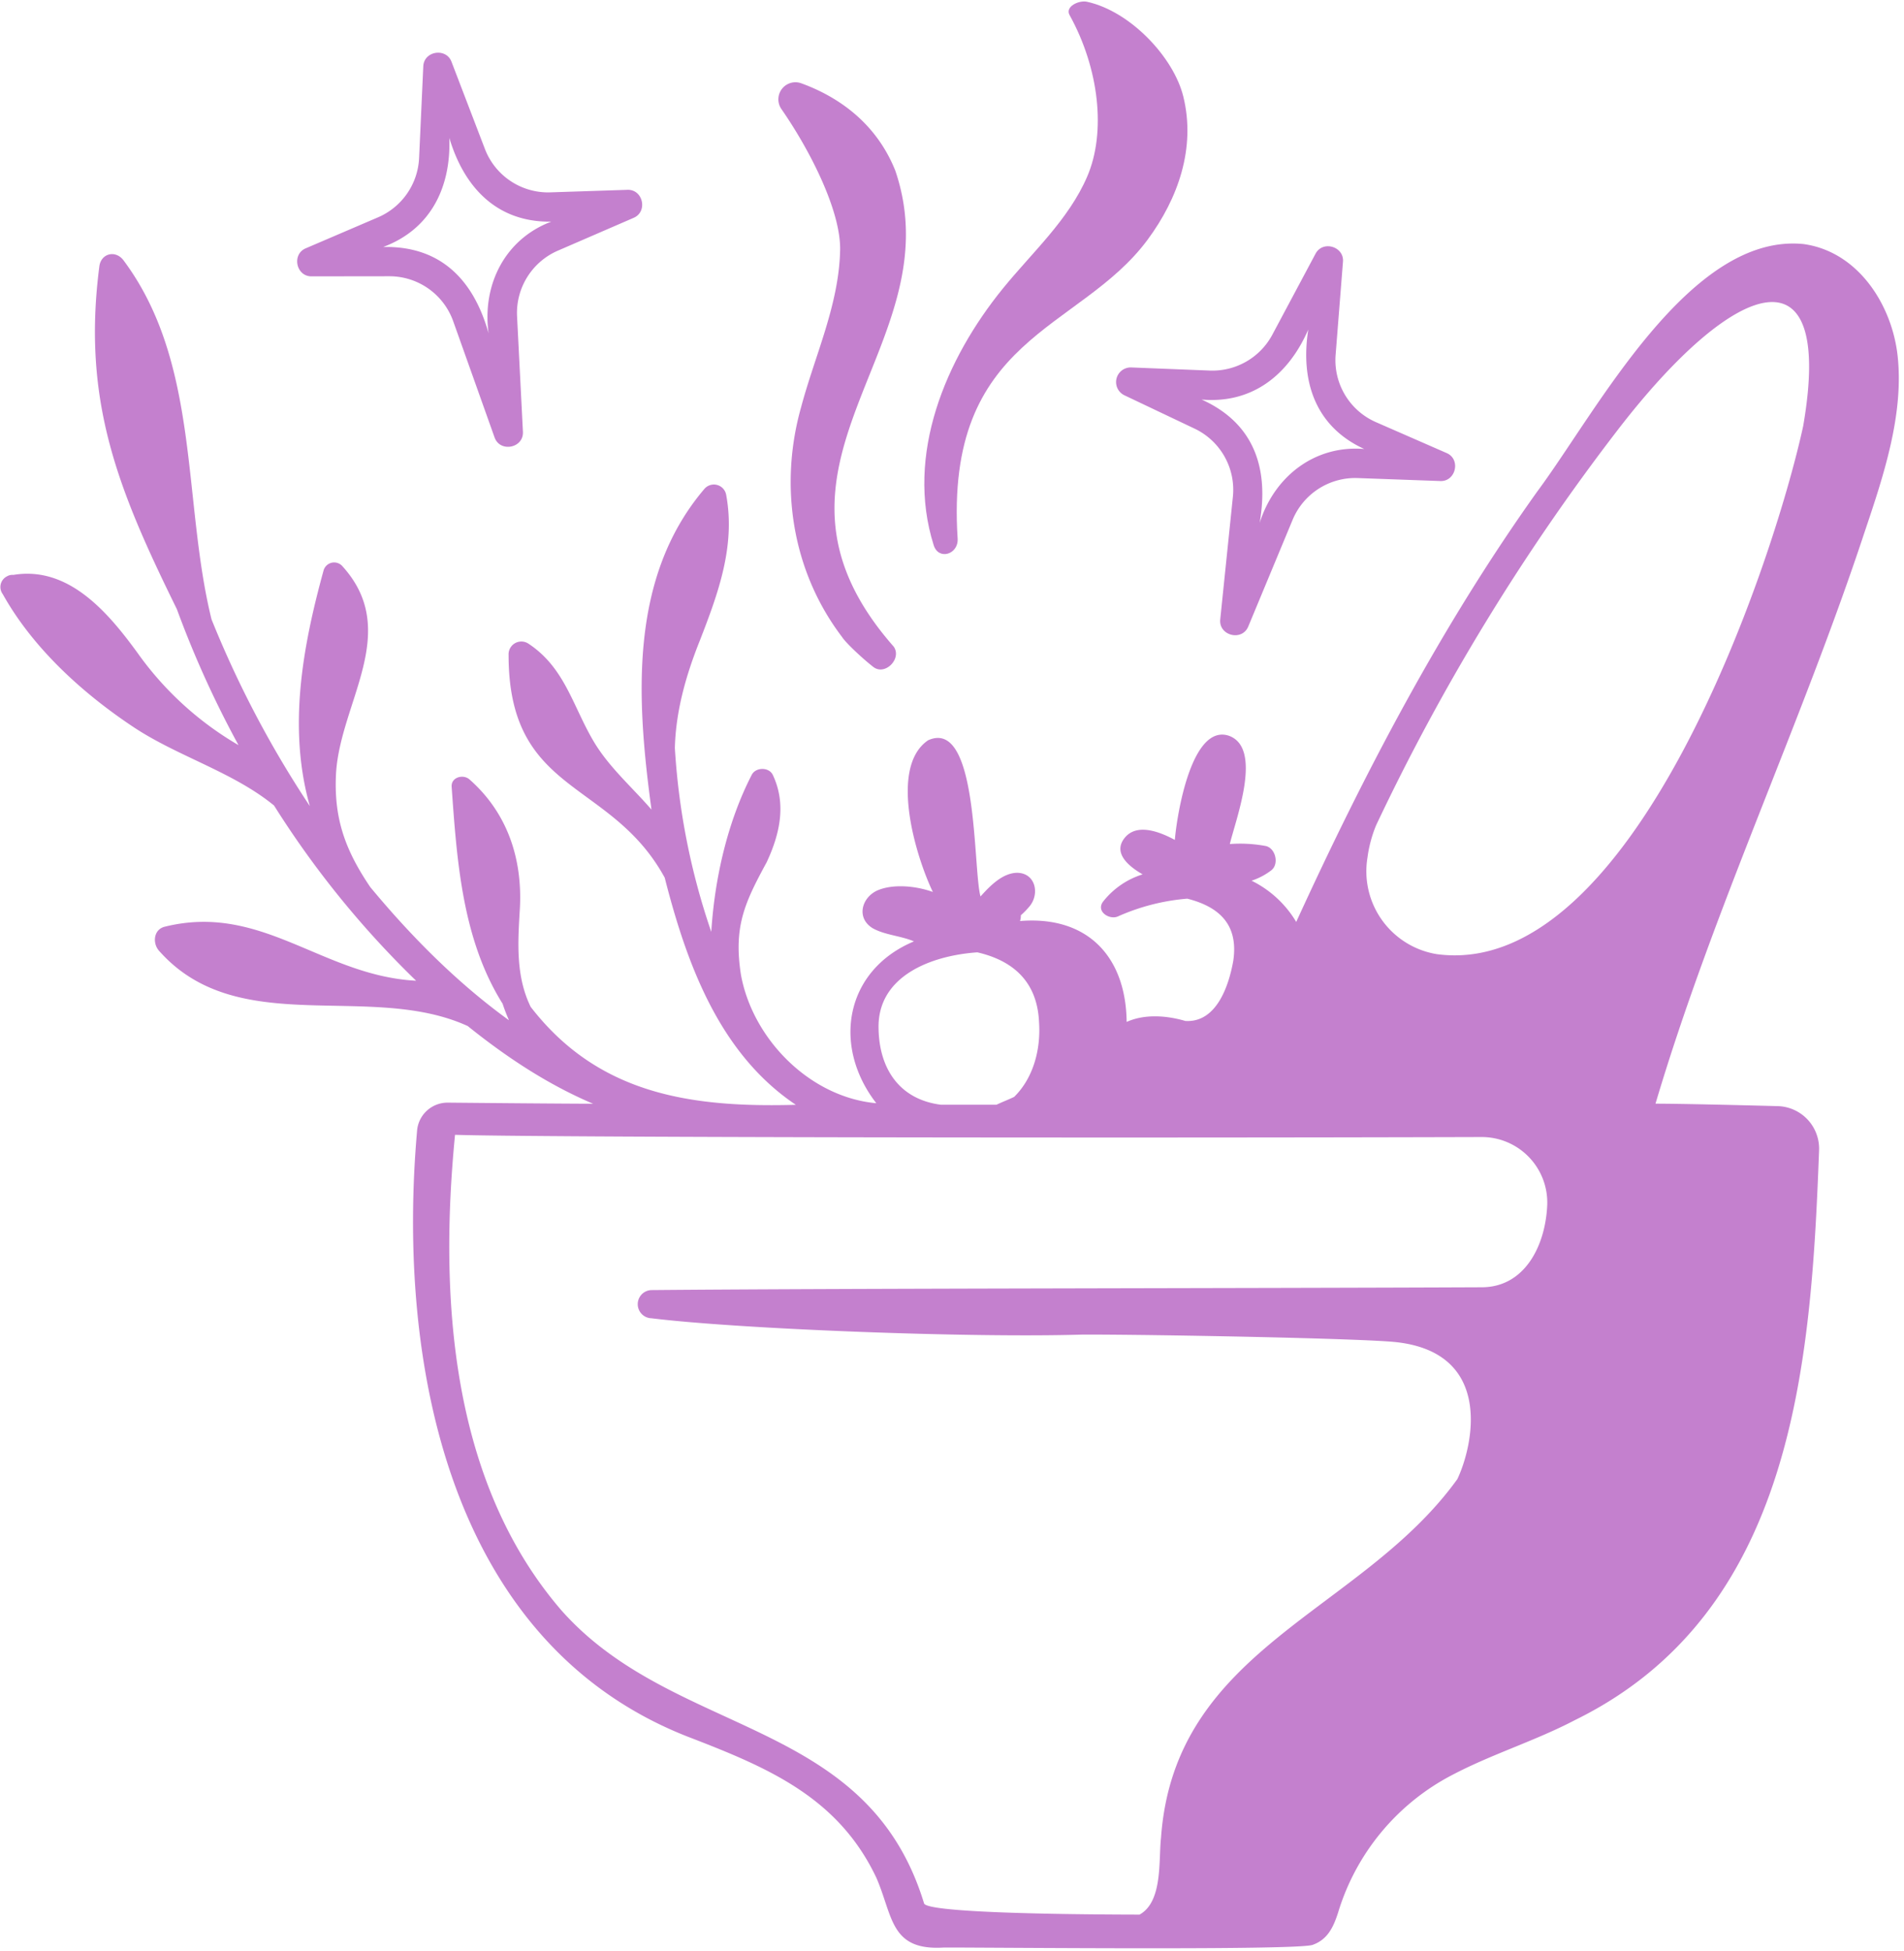
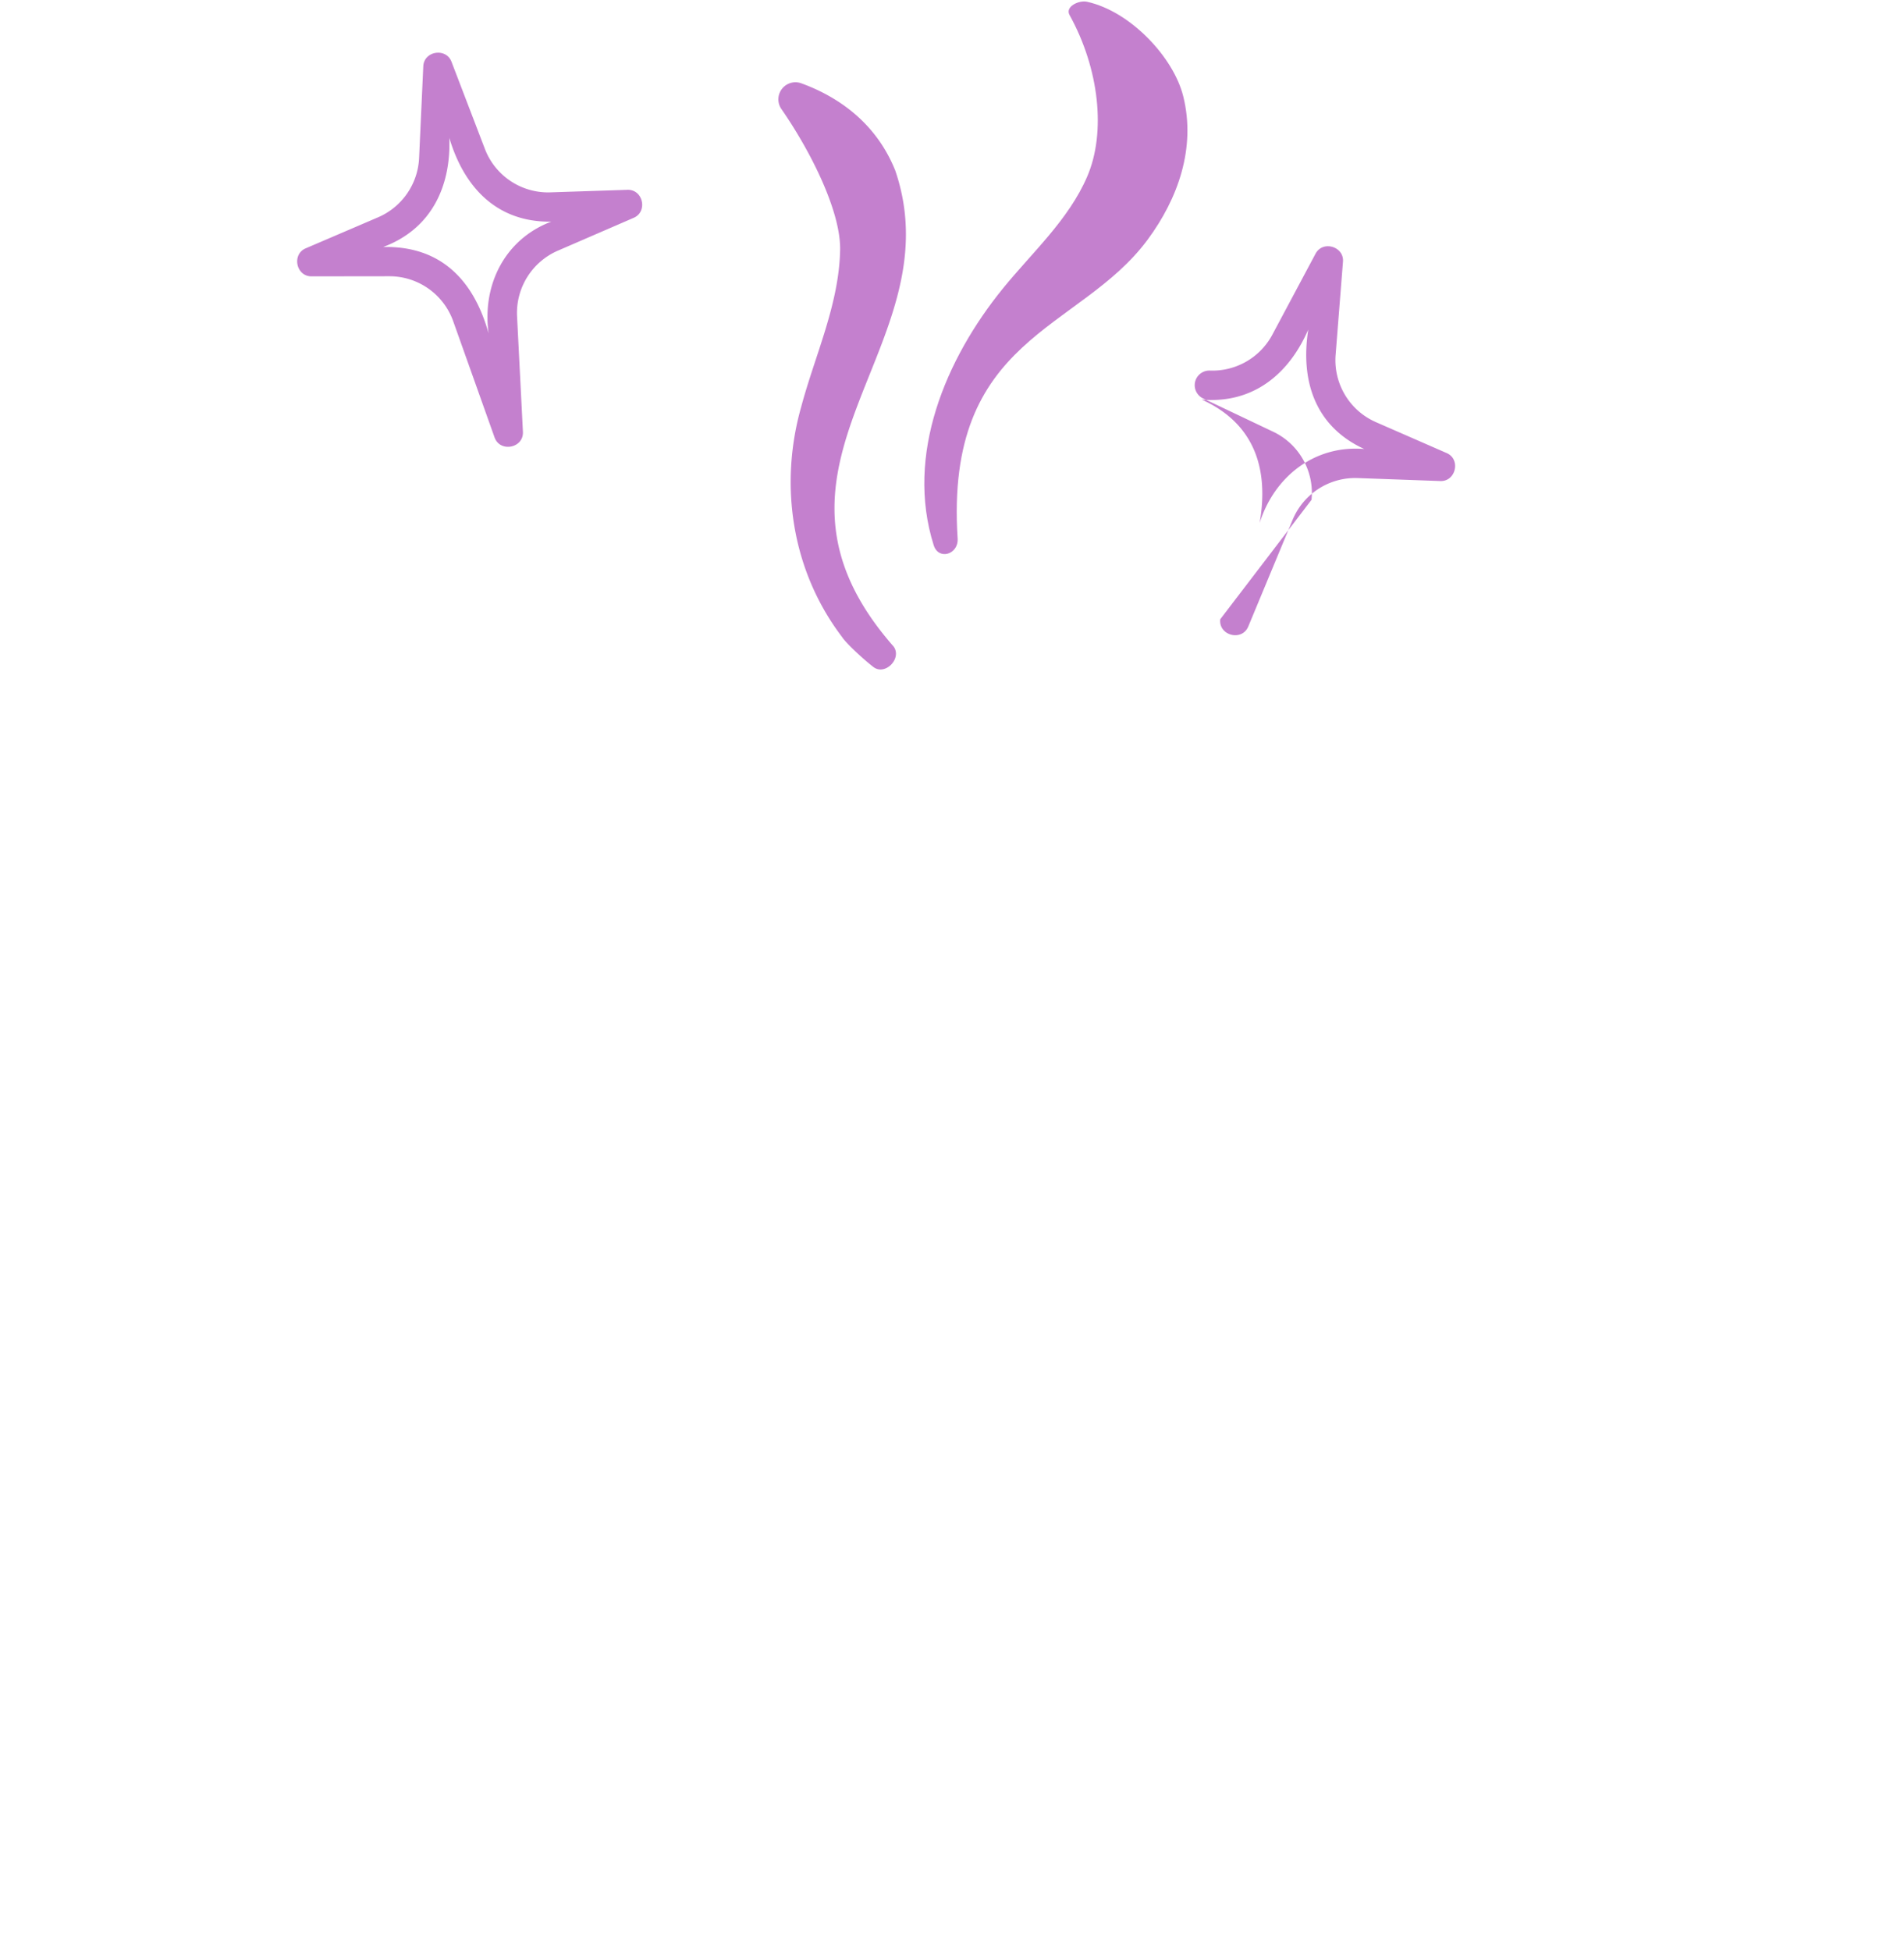
<svg xmlns="http://www.w3.org/2000/svg" fill="#c480ce" height="491.5" preserveAspectRatio="xMidYMid meet" version="1" viewBox="10.7 4.4 479.8 491.5" width="479.8" zoomAndPan="magnify">
  <g id="change1_1">
-     <path d="M44.384,187.6c11.111,7.376,25.041,11.269,35.377,19.735a237.369,237.369,0,0,0,35.8,44.14c-23.717-1.265-38.81-19.64-63.282-13.629-2.843.647-3.2,4.048-1.582,5.991,19.848,22.6,53.1,7.746,77.869,19.052,9.685,7.78,20.1,14.7,31.588,19.574-8.69-.024-26.778-.186-36.608-.278a7.7,7.7,0,0,0-7.717,6.785c-5.239,58.743,7.886,130.127,69.3,153.374,19.49,7.537,36.9,15.052,46.4,35.089,4.247,9.722,3.415,18.469,17.063,17.6,13.006-.021,88.889.746,92.88-.668,3.8-1.346,5.245-4.508,6.4-8.06a57.987,57.987,0,0,1,28.918-34.817c9.987-5.238,20.855-8.54,30.848-13.781,55.216-27.12,59.454-90.057,61.457-143.439a10.72,10.72,0,0,0-10.431-11.207c-10.014-.264-24.286-.609-30.786-.616,14.6-49.112,36.7-95.568,52.763-144.215,4.743-14.071,9.818-29.383,8.266-44.039-1.37-12.934-9.948-26.41-23.718-28.305-28.779-2.9-52.115,42.2-67.12,62.357-24.15,33.861-43.442,70.673-60.727,108.416a26.9,26.9,0,0,0-11.255-10.389,16.7,16.7,0,0,0,5-2.637c2.035-1.613,1-5.775-1.62-6.135a34.989,34.989,0,0,0-8.855-.462c1.516-6.334,8.43-24.3-.327-27.311-9.355-2.932-13.011,19.988-13.532,26.273-4.506-2.45-9.806-4.042-12.641-.514-2.87,3.573.447,6.841,4.518,9.193a20.408,20.408,0,0,0-9.966,6.875c-1.832,2.481,1.574,4.644,3.728,3.728a53.616,53.616,0,0,1,17.5-4.483c8.311,2.116,12.894,6.737,11.591,15.626-1.139,6.45-4.28,15.669-12.077,15.185-4.951-1.448-10.41-1.74-14.793.242-.195-16.568-9.975-26.8-26.869-25.418a4.159,4.159,0,0,0,.2-1.448,20.07,20.07,0,0,0,2.243-2.311c2.559-3.147,1.447-8.394-3.248-8.393-3.69.095-6.837,3.386-9.155,5.961-1.942-6.946-.471-45.126-13.217-39.34-9.888,6.738-3.158,29.111,1.207,38.207-4.712-1.675-10.1-1.936-13.7-.5-4.156,1.654-5.782,6.971-1.474,9.629,3.1,1.75,7.129,1.9,10.41,3.324-17.324,7.236-20.734,26.253-9.486,40.77C214.7,280.809,200.3,266.064,197.4,249.88c-1.847-12.033.913-17.982,6.5-28.26,3.314-7.087,5.017-14.652,1.547-21.99-.966-2.041-4.347-1.99-5.327,0-6.045,11.739-9.329,25.934-10.181,39.533a174.748,174.748,0,0,1-9.178-46.336c.241-9.387,2.846-18.445,6.316-27.109,4.612-11.863,9.006-23.8,6.609-36.689a3.145,3.145,0,0,0-5.473-1.47c-19.148,22.468-17.083,53.224-13.34,80.805-4.9-5.669-10.708-10.675-14.568-17.178-5.283-8.9-7.24-18.54-16.423-24.618a3.222,3.222,0,0,0-5.021,2.829c0,35.389,25.683,31.133,39.344,56.115,5.5,21.553,13.715,44.264,33.042,57.219-26.259.722-49.712-2.536-66.827-24.686-3.8-7.813-3.222-16.334-2.716-24.749.687-12.523-3.125-24.113-12.7-32.541-1.572-1.383-4.666-.574-4.492,1.861,1.323,18.626,2.671,38.438,12.843,54.649.457,1.383.977,2.749,1.569,4.078l-.04.033c-13.049-9.442-24.663-21.174-34.881-33.5-6.3-9.3-9.226-17.311-8.625-28.646,1.07-18.017,16.644-35.85,1.456-52.351a2.77,2.77,0,0,0-4.59,1.213c-5.3,19.3-9.044,39.7-3.465,59.386A261.426,261.426,0,0,1,64,160.422c-7.371-29.941-2.8-64.538-22.212-90.487-2.016-2.61-5.683-1.7-6.063,1.642-4.408,34.118,4.886,56.467,19.55,86.3a254.519,254.519,0,0,0,15.527,34.24l0,0a81.386,81.386,0,0,1-25.458-23.253c-7.39-10.144-17.354-21.948-31.284-19.63a2.637,2.637,0,0,0-1.573.347,3.008,3.008,0,0,0-1.079,4.516C19,167.7,31.537,179.073,44.384,187.6ZM355.293,220.48a32.26,32.26,0,0,1,2.191-8.187,545.333,545.333,0,0,1,61.02-99.766c29.438-38.148,54.573-46.768,46.582-.745-7.708,35.267-42.906,139.665-92.321,132.991A21.151,21.151,0,0,1,355.293,220.48Zm-98.3,23.84c9.287,2.145,15.111,7.636,15.541,17.6.463,6.786-1.392,14.022-6.274,18.815-1.4.679-2.89,1.236-4.447,1.973l-14,.007c-10.492-1.344-15.567-9.1-15.721-19.254C231.8,250.319,245.271,245.128,256.99,244.32Zm126.948,46.528A16.517,16.517,0,0,1,400.6,307.86c-.386,10.106-5.523,20.858-16.563,20.836-59.1.261-160.6.268-209.162.711a3.551,3.551,0,0,0,0,7.1c21.9,2.7,80.1,4.986,108.658,4.109,17.912-.036,70.737.963,79.117,1.917,24.618,2.8,19.208,26.316,15.292,34.5-24.261,33.664-71.23,42.376-74.665,90.3-.653,5.65.506,16.15-5.425,19.411-25.206-.046-53.259-.688-54.28-2.788-14.334-47.146-62.816-41.636-91.388-73.854-27.985-32.433-30.813-78.975-26.818-119.813C144.5,290.939,291.32,291.126,383.938,290.848Z" fill="inherit" />
-   </g>
+     </g>
  <g id="change1_2">
    <path d="M236.309,47.375c-5.115-12.755-15.388-18.97-23.677-21.986a4.3,4.3,0,0,0-5.042,6.452c7.523,10.845,15,25.894,14.817,35.535-.264,13.725-6.323,26.48-9.813,39.542-5.606,19.763-2.353,41.333,10.3,57.954.973,1.534,5.343,5.593,7.9,7.564,2.923,2.251,7.235-2.083,5.125-5.126C195.566,121.462,251.472,91.865,236.309,47.375Z" fill="inherit" />
  </g>
  <g id="change1_3">
    <path d="M299.872,64.816c7.736-10.431,12.213-23.2,9.007-36.138-2.438-9.843-13.3-21.423-24.252-23.832-2.027-.446-5.591,1.192-4.4,3.349,7.47,13.488,9.24,29.559,4.444,40.684C279.963,59.81,270.782,68.017,263.406,77.1c-14.4,17.723-24.616,41.85-17.42,64.649,1.232,3.9,6.289,2.3,6.033-1.664C248.722,89,282.662,88.019,299.872,64.816Z" fill="inherit" />
  </g>
  <g id="change1_4">
    <path d="M151.231,67.57l19.111-8.276c3.668-1.53,2.419-7.26-1.587-7.071l-19.395.636A17.04,17.04,0,0,1,132.9,41.936L124.493,20c-1.343-3.661-7-2.787-7.129,1.152l-1.055,23.107a17.121,17.121,0,0,1-10.3,14.872L87.784,66.942c-3.638,1.493-2.484,7.143,1.458,7.078l19.6-.025A17.055,17.055,0,0,1,124.9,85.31l10.415,29.248c1.352,3.925,7.411,2.758,7.158-1.425l-1.478-29.075A17.1,17.1,0,0,1,151.231,67.57ZM133.828,88.4c-3.726-13.375-12.012-22.1-26.575-21.775,12.071-4.5,17.12-15.142,16.675-27.488,3.715,12.47,11.994,21.309,25.686,21.1C137.876,64.669,132.143,76.246,133.828,88.4Z" fill="inherit" />
  </g>
  <g id="change1_5">
-     <path d="M318.2,160.4c-.468,4.126,5.5,5.679,7.075,1.794l11.176-26.882a17.1,17.1,0,0,1,16.336-10.478l20.812.751c3.97.2,5.308-5.512,1.61-7.065l-17.782-7.771a17.039,17.039,0,0,1-10.157-16.942l1.85-23.423c.363-3.882-5.12-5.527-6.931-2.028L331.3,88.763A17.122,17.122,0,0,1,315.6,97.758l-19.816-.788a3.688,3.688,0,0,0-1.73,7.016l17.7,8.409a17.058,17.058,0,0,1,9.63,17.124Zm-4.7-55.346c12.834,1.13,21.97-6.3,26.88-17.638-2.012,12.855,1.658,24.4,14.109,30.1-12.506-1.044-22.662,6.939-26.368,18.632C330.511,122.47,326.786,111.028,313.5,105.056Z" fill="inherit" />
+     <path d="M318.2,160.4c-.468,4.126,5.5,5.679,7.075,1.794l11.176-26.882a17.1,17.1,0,0,1,16.336-10.478l20.812.751c3.97.2,5.308-5.512,1.61-7.065l-17.782-7.771a17.039,17.039,0,0,1-10.157-16.942l1.85-23.423c.363-3.882-5.12-5.527-6.931-2.028L331.3,88.763A17.122,17.122,0,0,1,315.6,97.758a3.688,3.688,0,0,0-1.73,7.016l17.7,8.409a17.058,17.058,0,0,1,9.63,17.124Zm-4.7-55.346c12.834,1.13,21.97-6.3,26.88-17.638-2.012,12.855,1.658,24.4,14.109,30.1-12.506-1.044-22.662,6.939-26.368,18.632C330.511,122.47,326.786,111.028,313.5,105.056Z" fill="inherit" />
  </g>
</svg>